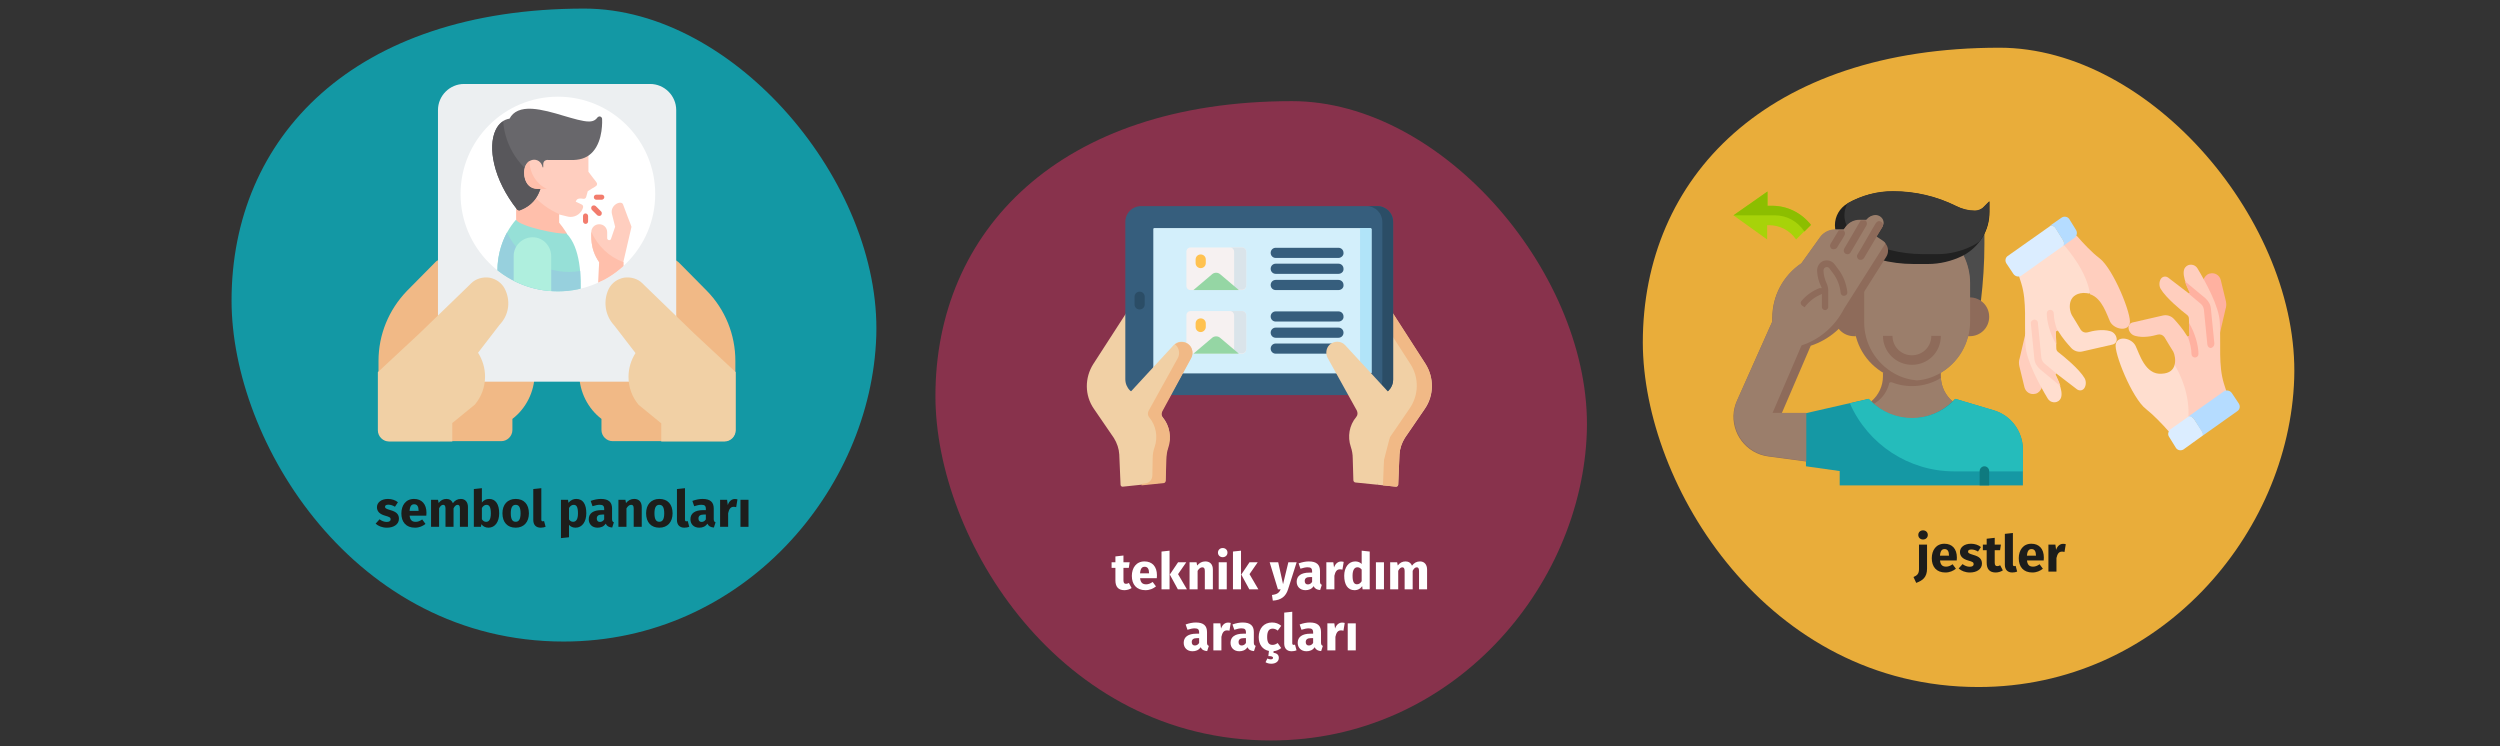
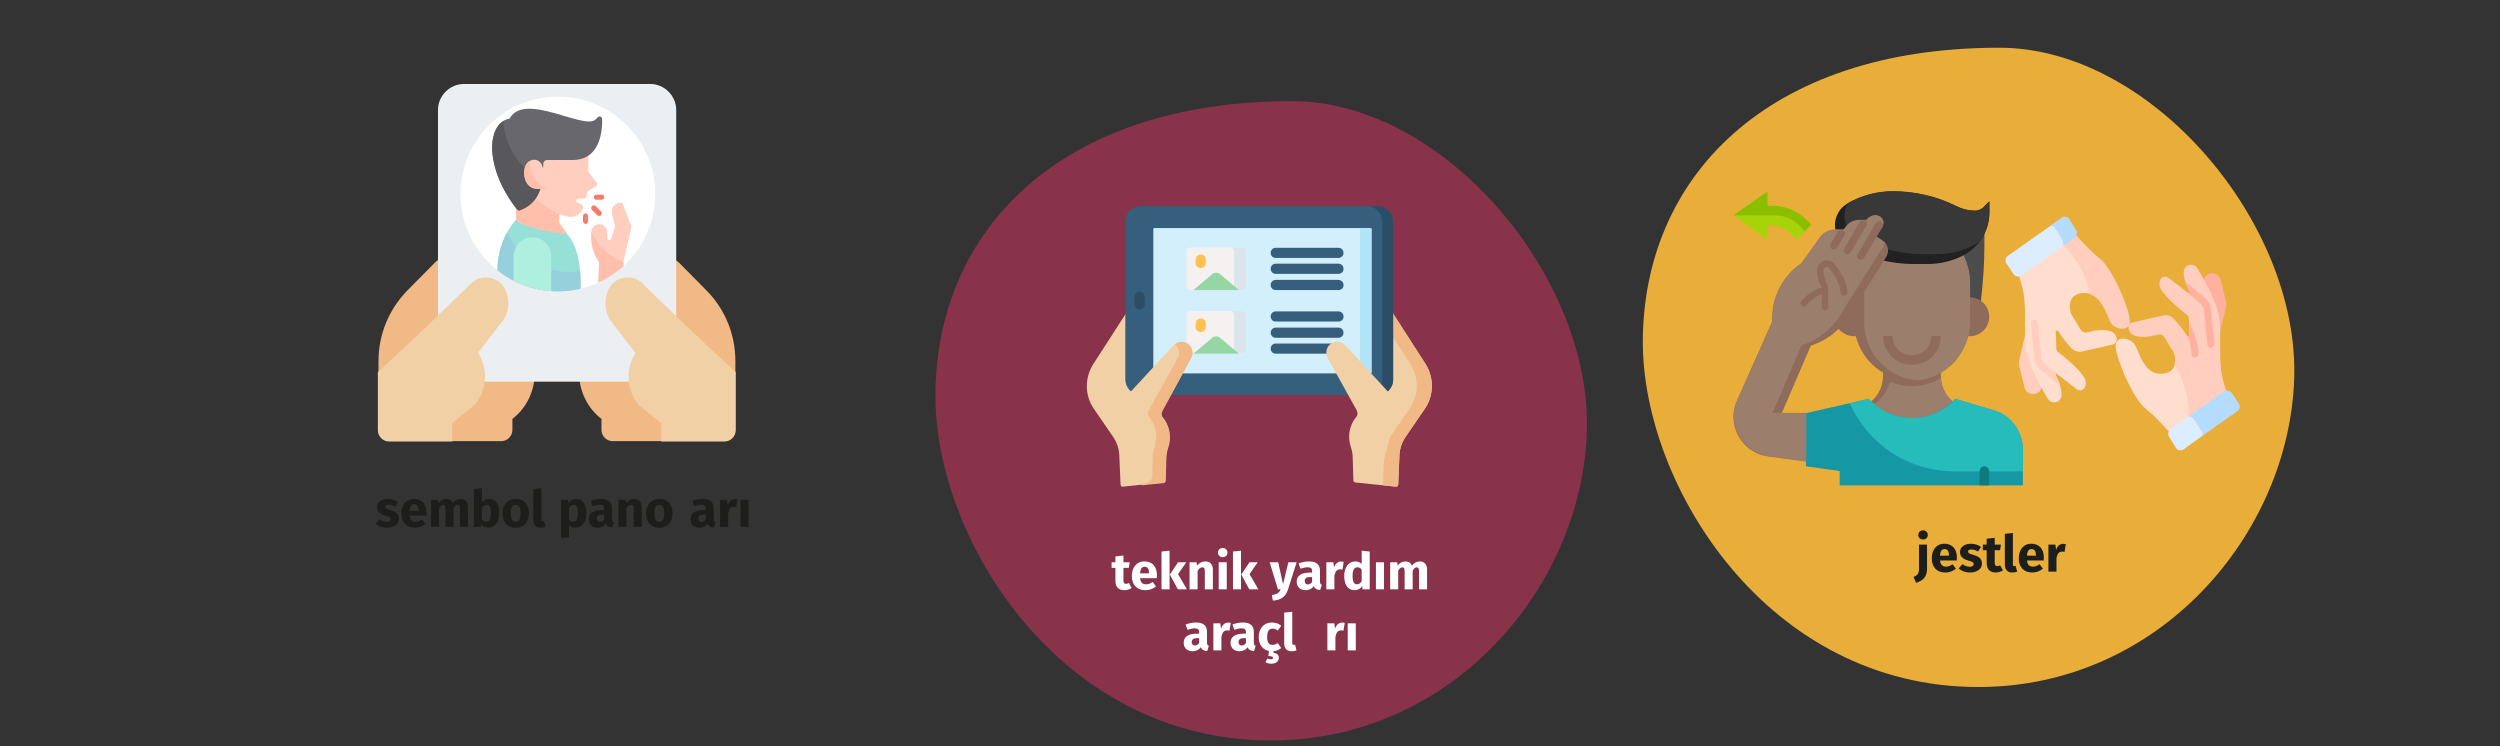
<svg xmlns="http://www.w3.org/2000/svg" id="Ebene_1" version="1.1" viewBox="0 0 786 234.6">
  <rect x="0" y="0" width="786" height="234.6" fill="#333333" stroke="none" />
  <defs>
    <style>
      .st0 {
        fill: #dbedff;
      }

      .st1 {
        fill: #8cbe00;
      }

      .st2 {
        fill: #f1b986;
      }

      .st3 {
        fill: #365e7d;
      }

      .st4 {
        fill: #0f7a7f;
      }

      .st5 {
        fill: #ffbfab;
      }

      .st6 {
        fill: #1398a4;
      }

      .st7 {
        fill: #a7d309;
      }

      .st8 {
        fill: #f27c6d;
      }

      .st9 {
        stroke: #9b7e6b;
        stroke-miterlimit: 10;
      }

      .st9, .st10 {
        fill: #8e6b5a;
      }

      .st11 {
        fill: #fff;
      }

      .st12 {
        fill: #58575b;
      }

      .st13 {
        fill: #383838;
      }

      .st14 {
        fill: #d3effb;
      }

      .st15 {
        fill: #2b4d66;
      }

      .st16 {
        fill: none;
      }

      .st17 {
        fill: #4c4c4c;
      }

      .st18 {
        fill: #ffb1a0;
      }

      .st19 {
        fill: #88324c;
      }

      .st20 {
        fill: #e9ad3a;
      }

      .st21 {
        clip-path: url(#clippath-1);
      }

      .st22 {
        fill: #1598a4;
      }

      .st23 {
        fill: #f6f1f1;
      }

      .st24 {
        fill: #ffcebe;
      }

      .st25 {
        fill: #b1e4f9;
      }

      .st26 {
        fill: #ffdecf;
      }

      .st27 {
        fill: #212121;
      }

      .st28 {
        fill: #afefde;
      }

      .st29 {
        fill: #68676b;
      }

      .st30 {
        fill: #9b7e6b;
      }

      .st31 {
        fill: #1d1d1b;
      }

      .st32 {
        fill: #dae4ea;
      }

      .st33 {
        fill: #eceff1;
      }

      .st34 {
        fill: #95d6a4;
      }

      .st35 {
        fill: #97d0dd;
      }

      .st36 {
        fill: #96e0d7;
      }

      .st37 {
        fill: #b5dcff;
      }

      .st38 {
        clip-path: url(#clippath);
      }

      .st39 {
        fill: #25bcbb;
      }

      .st40 {
        fill: #f1d0a5;
      }

      .st41 {
        fill: #ffcebf;
      }

      .st42 {
        fill: #ffc250;
      }
    </style>
    <clipPath id="clippath">
      <circle class="st16" cx="175.4" cy="61" r="30.6" />
    </clipPath>
    <clipPath id="clippath-1">
      <circle class="st16" cx="175.4" cy="61" r="30.6" />
    </clipPath>
  </defs>
  <g id="Ebene_11">
    <g id="Capa_1">
      <rect class="st16" y="0" width="786" height="235.5" />
    </g>
    <rect class="st16" y="0" width="786" height="233.5" />
    <path id="Oval-Copy-4" class="st19" d="M399.6,232.8c57,0,97.7-48.2,99.3-97s-44.9-104-92.7-104c-73.2,0-112.1,40.9-112.1,92.7,0,45.1,39.1,108.3,105.5,108.3Z" />
-     <path id="Oval-Copy-4-2" class="st6" d="M177.2,201.7c56.4,0,96.7-47.7,98.3-96S231,2.7,183.7,2.7c-72.5,0-110.9,40.5-110.9,91.8,0,44.6,38.7,107.2,104.4,107.2Z" />
    <path id="Oval-Copy-4-3" class="st20" d="M622,216c57,0,97.7-48.2,99.3-97s-44.9-104-92.7-104c-73.2,0-112.1,40.9-112.1,92.7.1,45.1,39.2,108.3,105.5,108.3Z" />
  </g>
  <g id="_x3C_Ebene_x3E_">
    <g>
      <path class="st10" d="M613.9,126.2c-2.3-1.9-3.7-4.8-3.7-7.9v-1.2h-18.2v1.2c0,3-1.3,5.9-3.7,7.9l6.7,6.7h12.1l6.8-6.7h0Z" />
      <path class="st30" d="M613.9,126.2c-2.2-1.8-3.5-4.5-3.7-7.4-.2.1-.4.2-.6.4-4.5,2.5-10,2.9-14.8,1-.4-.1-.8,0-.9.4v.2c-.8,2.8-2.6,5.1-5.2,6.4l-1.5.8,4.3,6.1,4,.7s3-1,4.8-1.8h6.9l6.7-6.8Z" />
      <path class="st17" d="M623.9,73.1v3.6c0,6-.4,12-1.1,17.9h-43.4c-.7-5.9-1.1-11.9-1.1-17.9v-1.4l45.6-2.2Z" />
      <path class="st10" d="M582.9,93.5c-3.4,0-6.1,2.7-6.1,6.1s2.7,6.1,6.1,6.1h.6" />
      <path class="st10" d="M619.3,93.5c3.4,0,6.1,2.7,6.1,6.1s-2.7,6.1-6.1,6.1h-.6" />
      <path class="st10" d="M617.2,80.2l.1.2c1.3,2.7,2,5.6,2,8.6v12.1c0,6.8-3.7,13.1-9.7,16.4-2.6,1.5-5.5,2.2-8.5,2.2s-5.9-.8-8.5-2.2c-6-3.3-9.7-9.6-9.7-16.4v-12.1c0-3,.7-5.9,2-8.6l.3-.7" />
      <path class="st30" d="M595.7,117.5c2.2,1.2,4.6,1.9,7,2.1,2.5-.2,4.8-.9,7-2.1,6-3.3,9.7-9.6,9.7-16.4v-12.1c0-3-.7-5.9-2-8.6l-.1-.2-28.9-.4-.3.6c-1.3,2.7-2,5.6-2,8.6v12.1c-.1,6.8,3.6,13.1,9.6,16.4h0Z" />
      <path class="st10" d="M601.1,114.7c-5,0-9.1-4.1-9.1-9.1h3c0,3.4,2.7,6.1,6.1,6.1s6.1-2.7,6.1-6.1h3c0,5.1-4,9.1-9.1,9.1Z" />
      <path class="st22" d="M636,152.7v-11.4c0-3.4-1.4-6.7-3.8-9.1-1.5-1.5-3.4-2.6-5.4-3.2l-12.1-3.6-.7.7c-3.4,3.4-8.1,5.4-12.9,5.4-4.9,0-9.5-1.9-12.9-5.4l-.7-.7-19.7,4.5v16.7l10.6,1.5v4.5h57.6v.1h0Z" />
      <path class="st39" d="M626.9,129l-12.1-3.6-.7.7c-7.1,7.1-18.7,7.1-25.9,0h0l-.7-.7-5.9,1.4c5.7,13,18.6,21.4,32.8,21.4h21.6v-6.8c0-5.8-3.7-10.8-9.1-12.4h0Z" />
      <path class="st4" d="M623.9,146.6h0c.8,0,1.5.7,1.5,1.5v4.5h-3v-4.5c0-.8.7-1.5,1.5-1.5Z" />
      <path class="st7" d="M557.2,64.7h-1.5v-4.5l-10.7,7.5,10.6,7.6v-4.5h.6c3.4,0,6.6,1.7,8.5,4.5l4.5-4.5c-2.8-3.9-7.3-6.1-12-6.1h0Z" />
      <path class="st1" d="M557.2,64.7h-1.5v-4.5l-10.7,7.5h13c3.8,0,7.2,1.9,9.3,5.1l2.1-2.1c-3-3.8-7.5-6-12.2-6h0Z" />
      <path class="st27" d="M580.8,64c-2.4,1.4-3.9,4-3.9,6.8s1.5,5.4,4,6.8c6.3,3.5,13.4,5.4,20.7,5.4h4.6c3.7,0,7.4-.9,10.7-2.5,2.6-1.3,4.9-3.4,6.4-5.9,1.5-2.4,2.2-5.2,2.2-8v-3.3l-2,2c-.7.7-1.6,1-2.5,1-2,0-4-.5-5.8-1.4-6.2-3.1-13-4.7-19.9-4.7-5.1-.1-10.1,1.3-14.5,3.8h0Z" />
      <path class="st13" d="M620.9,66.2c-2,0-4-.5-5.8-1.4-6.2-3.1-13-4.7-19.9-4.7-5,0-9.9,1.3-14.3,3.8-2.1,3.7-.8,8.5,3,10.6h0c6.3,3.5,13.4,5.4,20.7,5.4h4.6c3.7,0,7.4-.9,10.7-2.5.8-.4,1.7-.9,2.4-1.5.3-.4.7-.9.9-1.3,1.5-2.4,2.2-5.2,2.2-8v-3.3l-2,2c-.6.5-1.6.9-2.5.9h0Z" />
      <path class="st10" d="M593.6,78.8c0,.7-.2,1.4-.6,2l-10,15.8-.3.5c-2.7,5.5-7.6,9.7-13.4,11.6l-9.1,21.2h7.6v15.2l-11.9-1.6c-6.9-.9-11.7-7.3-10.8-14.1.2-1.2.5-2.3,1-3.4l11.1-24.9v-1.2c0-6.8,3.4-13.2,9.1-17l5.8-8.1c1.1-1.6,2.9-2.5,4.8-2.5h2.7l.3-.4c1-1.6,2.7-2.6,4.6-2.6h2.2c.7-1,1.8-1.5,3-1.5,1.3,0,2.3,1.1,2.4,2.4,0,.4-.1.9-.4,1.3l-1.9,3,2.1,1.4c1.1.5,1.7,1.7,1.7,2.9h0Z" />
      <path class="st30" d="M592.8,76.5c-.2-.3-.5-.6-.8-.8l-2.1-1.4,1.9-3c.2-.4.4-.8.4-1.3,0-1.3-1.1-2.3-2.4-2.4-1.2,0-2.3.6-3,1.5h-2.2c-1.9,0-3.6,1-4.6,2.6l-.3.4h-2.7c-1.9,0-3.7.9-4.8,2.5l-5.8,8.1c-5.7,3.8-9.1,10.2-9.1,17v1.2l-11.1,24.9c-2.8,6.3.1,13.8,6.4,16.6,1.1.5,2.2.8,3.4,1l11.9,1.6v-15.2h-10.6l9.1-21.2c5.8-1.9,10.6-6.1,13.4-11.6l13-20.5h0Z" />
      <g>
        <path class="st10" d="M581.8,79.4c1-1.8,4-6.7,5-8.5.3-.5.2-1.2-.3-1.6h-1.5l-5.2,8.9c-.3.6-.1,1.3.5,1.6h0c.6.3,1.2.1,1.5-.4Z" />
        <path class="st10" d="M584.3,81.5h0c.6.4,1.3.2,1.7-.3l5.8-9.8c.3-.4.3-1.4-.4-1.7-.7-.4-1.2-.1-1.6.4-1.1,1.7-4.7,8.2-5.8,9.9-.3.4-.2,1.1.3,1.5Z" />
        <path class="st10" d="M577.6,77.8c1-1.8,1.4-2.1,2.3-3.8.3-.5.2-1.2-.3-1.6h-1.5l-2.6,4.3c-.3.6-.1,1.3.5,1.6h0c.6.2,1.3,0,1.6-.5Z" />
        <path class="st9" d="M581.3,91.8c-.3-2.7-1.3-5.3-2.9-7.4l-1.2-1.6c-.9-1.2-2.4-1.7-3.9-1.3-1.6.5-2.6,2.1-2.5,3.8.1,1.7.5,3.3,1.2,4.8h-.1c-2.3.9-4.3,2.3-5.9,4.2-.6.7-.4,1.7.3,2.2l1.2.8h0c1.2-1.8,2.9-3.2,4.8-4.1v3.3c0,.8.7,1.5,1.5,1.5h0c.8,0,1.5-.7,1.5-1.5v-5.2c0-.8-.2-1.6-.5-2.3-.6-1.3-1-2.7-1-4.1,0-.1.1-.2.2-.3.2-.2.5-.2.7,0l1.2,1.6c1.3,1.7,2.1,3.8,2.3,5.9.1.8.7,1.4,1.5,1.4,1,0,1.7-.8,1.6-1.7h0Z" />
      </g>
    </g>
    <g>
      <path class="st24" d="M634.9,115.2l1.6,6.6c.4,1.5,1.9,2.4,3.4,2h.1c1-.3,1.5-1,1.9-1.8l-.2-1.7-3.7-9.3-.6-5.8-.6-.3-1.8,7.7c-.3.8-.3,1.7-.1,2.6h0Z" />
      <path class="st26" d="M634.8,86.2v.7c.2.6.4,1.3.7,2.2,1.8,5.8.9,12.4,1.3,19.3.2,5,4.6,12.9,7,16.9.8,1.4,2.8,1.6,3.8.4h0c1.5-1.7-.4-5.9-1.4-7.9-.1-.2.2-.5.4-.3l6.4,4.9c.8.6,1.9.4,2.4-.5s.5-2.1,0-3c-1.7-2.9-6.6-6.9-8.3-8.2-.4-.3-.6-.7-.6-1.2,0-1.4-.1-3.7-.2-5.2,0-.4.5-.6.8-.2,1.4,2.3,3,4.1,4.1,5.3.9,1,2.3,1.4,3.5,1.1l9.6-2.2c.7-.2,1.2-.8,1.2-1.5,0-1.3-.9-2.4-2.1-2.7-2.5-.7-5.4-.1-7.1.4-.8.2-1.6-.1-2.1-.8-.8-1.4-2.2-3.6-2.8-4.6-.9-1.5-1.7-6.7,3.6-7,.7,0,1.4.1,1.9.2l.8-1.2-4.4-10.1-4.3-4.8-14.2,10h0Z" />
      <g>
        <path class="st24" d="M652.9,74.1h-.6l-3.7,2.6c2,2.2,7.6,9,8.5,15.8,3.8,1.2,5.3,6.5,6.3,8.6,1.2,2.4,5.5,3.3,6.2.6.7-2.6-5.1-17.1-9.5-20.5-2.4-1.8-5.1-4.7-7.2-7.1h0Z" />
-         <path class="st24" d="M644.6,97.4c-.6,0-1.1.5-1.1,1.1,0,2.5,1,6.5,3,9.8,0-1.3-.1-2.7-.2-3.8,0-.4.4-.5.6-.4-.8-2.1-1.2-4.1-1.2-5.6,0-.6-.5-1.1-1.1-1.1h0Z" />
        <path class="st24" d="M639.5,100.5c-.6.1-1.1.6-1,1.2l1.1,11.1c.1,1.3.8,2.4,1.8,3.3l6.4,5.3c-.4-1.4-1.1-2.7-1.5-3.6-.1-.2.1-.4.2-.4l-3.7-3.1c-.5-.4-.9-1.1-1-1.8l-1.1-11.1c0-.5-.6-1-1.2-.9h0Z" />
      </g>
      <path class="st0" d="M631.2,80.5c-.7.5-.9,1.5-.4,2.3l2.2,3.3c.6.9,1.8,1.1,2.6.5l13.2-9.4c.2-.6.2-1.2-.2-1.8l-2.3-3.7c-.3-.5-.9-.8-1.5-.8l-13.6,9.6h0Z" />
-       <path class="st37" d="M648.7,77.3l3.5-2.5c.8-.6,1-1.7.5-2.5l-2.1-3.4c-.5-.8-1.6-1-2.4-.5l-3.6,2.5c.6,0,1.3.3,1.6.8l2.3,3.7c.5.6.5,1.3.2,1.9Z" />
+       <path class="st37" d="M648.7,77.3l3.5-2.5c.8-.6,1-1.7.5-2.5l-2.1-3.4c-.5-.8-1.6-1-2.4-.5l-3.6,2.5c.6,0,1.3.3,1.6.8l2.3,3.7Z" />
      <path class="st18" d="M699.8,94.6l-1.6-6.6c-.4-1.5-1.9-2.4-3.4-2h-.1c-1,.3-1.5,1-1.9,1.8l.2,1.7,3.7,9.3.6,5.8.6.3,1.8-7.7c.3-.9.3-1.7.1-2.6h0Z" />
      <path class="st26" d="M671.4,108.7c-1.2-2.4-5.5-3.3-6.2-.6-.7,2.6,5.1,17.1,9.5,20.5,2.3,1.8,5.1,4.7,7.2,7.1h.6l6.4-4.5.6-3.9-4.3-12.6h-1.5c-.4,1.5-1.5,2.7-4.1,2.8-5.2.4-7-6.4-8.2-8.8h0Z" />
      <path class="st24" d="M683.7,114.7c1.8,3,4.9,9.4,4.3,17.1l11.9-8.3v-.7c-.2-.6-.4-1.3-.7-2.2-1.8-5.8-.9-12.4-1.3-19.3-.2-5-4.6-12.9-7-16.9-.8-1.4-2.8-1.6-3.8-.4h0c-1.5,1.7.4,5.9,1.4,7.9.1.2-.2.5-.4.3l-6.4-4.9c-.8-.6-1.9-.4-2.4.5s-.5,2.1,0,3c1.7,2.9,6.6,6.9,8.3,8.2.4.3.6.7.6,1.2,0,1.4.1,3.7.2,5.2,0,.4-.5.6-.8.2-1.4-2.3-3-4.1-4.1-5.3-.9-1-2.3-1.4-3.5-1.1l-9.6,2.2c-.7.2-1.2.8-1.2,1.5h0c0,1.3.9,2.4,2.1,2.7,2.5.7,5.4.1,7.1-.4.8-.2,1.6.1,2.1.8.8,1.4,2.2,3.6,2.8,4.6.4.8.8,2.6.4,4.1h0Z" />
      <path class="st18" d="M691.2,111.3c0-2.5-1-6.5-3-9.8,0,1.3.1,2.7.2,3.8,0,.4-.4.5-.6.4.8,2.1,1.2,4.1,1.2,5.6,0,.6.5,1.1,1.1,1.1s1.1-.5,1.1-1.1Z" />
      <path class="st18" d="M696.2,108l-1.1-11c-.1-1.3-.8-2.4-1.8-3.3l-6.4-5.3c.4,1.4,1.1,2.7,1.5,3.6.1.2-.1.4-.2.4l3.7,3.1c.5.4.9,1.1,1,1.8l1.1,11.1c.1.6.6,1.1,1.2,1,.6-.2,1-.7,1-1.4Z" />
      <path class="st0" d="M682,137.4l2.1,3.4c.5.8,1.6,1,2.4.5l6.1-4.4c.1-.5,0-1-.3-1.4l-2.5-3.8c-.4-.5-.9-.9-1.5-.9l-5.8,4.1c-.8.6-1.1,1.7-.5,2.5h0Z" />
      <path class="st37" d="M692.2,135.6c.3.4.4.9.3,1.4l11-7.8c.7-.5.9-1.5.4-2.3l-2.2-3.3c-.6-.9-1.8-1.1-2.6-.5l-11,7.8c.7,0,1.3.3,1.7.9l2.4,3.8h0Z" />
    </g>
    <g>
      <path class="st40" d="M352.3,152.4l-.4-9.5c-.1-1.8-.7-3.6-1.7-5.2l-6.3-9.2c-2.9-4.2-2.9-9.7-.2-14l10.4-16.1,7.6,23.6-2.9,30.4-5.7.6c-.4.1-.8-.2-.8-.6Z" />
      <path class="st40" d="M439.6,152.4l.4-9.5c.1-1.8.7-3.6,1.7-5.2l6.3-9.2c2.9-4.2,2.9-9.7.2-14l-10.3-16-7.7,23.5,2.9,30.4,5.7.6c.4.1.8-.2.8-.6h0Z" />
      <path class="st2" d="M448.2,114.4l-10.3-16-1.4,5.3,6.9,10.7c2.8,4.3,2.7,9.8-.2,14l-6.3,9.2c-1,1.5-1.6,3.3-1.7,5.2l-.4,9.8,4,.4c.4,0,.8-.3.8-.7l.4-9.5c.1-1.8.7-3.6,1.7-5.2l6.3-9.2c2.8-4.2,2.9-9.7.2-14h0Z" />
      <path class="st3" d="M433,124.2h-74.2c-2.8,0-5-2.2-5-5v-49.4c0-2.8,2.2-5,5-5h74.2c2.8,0,5,2.2,5,5v49.5c0,2.7-2.2,4.9-5,4.9Z" />
      <path class="st15" d="M433,64.8h-3.4c2.8,0,5,2.2,5,5v49.5c0,2.8-2.2,5-5,5h3.4c2.8,0,5-2.2,5-5v-49.5c0-2.8-2.2-5-5-5Z" />
      <path class="st14" d="M430.9,71.7h-68c-.1,0-.3.1-.3.3v45.1c0,.2.1.3.3.3h68c.1,0,.3-.1.3-.3v-45.1c-.1-.2-.2-.3-.3-.3Z" />
      <path class="st25" d="M430.9,71.7h-3.6c.1,0,.3.1.3.3v45.1c0,.2-.1.3-.3.3h3.6c.1,0,.3-.1.3-.3v-45.1c-.1-.2-.2-.3-.3-.3Z" />
      <path class="st23" d="M390.5,111.2h-16.2c-.7,0-1.3-.6-1.3-1.3v-10.8c0-.7.6-1.3,1.3-1.3h16.2c.7,0,1.3.6,1.3,1.3v10.7c0,.8-.6,1.4-1.3,1.4Z" />
      <path class="st32" d="M390.5,97.8h-3.8c.7,0,1.3.6,1.3,1.3v10.7c0,.7-.6,1.3-1.3,1.3h3.8c.7,0,1.3-.6,1.3-1.3v-10.7c0-.7-.6-1.3-1.3-1.3Z" />
      <path class="st34" d="M381.1,106.2l-5.9,5h14.3l-5.9-5c-.7-.6-1.8-.6-2.5,0h0Z" />
      <path class="st42" d="M377.5,104.4c-.9,0-1.6-.7-1.6-1.6v-1.1c0-.9.7-1.6,1.6-1.6s1.6.7,1.6,1.6v1.1c0,.8-.7,1.6-1.6,1.6Z" />
      <path class="st3" d="M420.8,101.1h-19.7c-.9,0-1.6-.7-1.6-1.6s.7-1.6,1.6-1.6h19.7c.9,0,1.6.7,1.6,1.6.1.9-.7,1.6-1.6,1.6Z" />
      <path class="st3" d="M420.8,106.2h-19.7c-.9,0-1.6-.7-1.6-1.6s.7-1.6,1.6-1.6h19.7c.9,0,1.6.7,1.6,1.6s-.7,1.6-1.6,1.6Z" />
      <path class="st3" d="M420.8,111.2h-19.7c-.9,0-1.6-.7-1.6-1.6s.7-1.6,1.6-1.6h19.7c.9,0,1.6.7,1.6,1.6.1.9-.7,1.6-1.6,1.6Z" />
      <path class="st23" d="M390.5,91.2h-16.2c-.7,0-1.3-.6-1.3-1.3v-10.8c0-.7.6-1.3,1.3-1.3h16.2c.7,0,1.3.6,1.3,1.3v10.7c0,.8-.6,1.4-1.3,1.4Z" />
      <path class="st32" d="M390.5,77.8h-3.8c.7,0,1.3.6,1.3,1.3v10.7c0,.7-.6,1.3-1.3,1.3h3.8c.7,0,1.3-.6,1.3-1.3v-10.7c0-.7-.6-1.3-1.3-1.3Z" />
      <path class="st34" d="M381.1,86.2l-5.9,5h14.3l-5.9-5c-.7-.6-1.8-.6-2.5,0h0Z" />
      <path class="st42" d="M377.5,84.3c-.9,0-1.6-.7-1.6-1.6v-1.1c0-.9.7-1.6,1.6-1.6s1.6.7,1.6,1.6v1.1c0,.9-.7,1.6-1.6,1.6Z" />
      <path class="st3" d="M420.8,81.1h-19.7c-.9,0-1.6-.7-1.6-1.6s.7-1.6,1.6-1.6h19.7c.9,0,1.6.7,1.6,1.6.1.8-.7,1.6-1.6,1.6Z" />
      <path class="st3" d="M420.8,86.1h-19.7c-.9,0-1.6-.7-1.6-1.6s.7-1.6,1.6-1.6h19.7c.9,0,1.6.7,1.6,1.6.1.9-.7,1.6-1.6,1.6Z" />
      <path class="st3" d="M420.8,91.2h-19.7c-.9,0-1.6-.7-1.6-1.6s.7-1.6,1.6-1.6h19.7c.9,0,1.6.7,1.6,1.6.1.9-.7,1.6-1.6,1.6Z" />
      <path class="st15" d="M358.3,97.3c-.9,0-1.6-.7-1.6-1.6v-2.4c0-.9.7-1.6,1.6-1.6s1.6.7,1.6,1.6v2.4c0,.9-.7,1.6-1.6,1.6Z" />
      <path class="st40" d="M366.4,151l.2-6.9c0-1.2.2-2.4.6-3.6,1.1-3.2.5-6.8-1.7-9.4-.5-.6-.5-1.3-.2-2l9.2-16.6c.7-1.3.5-3-.6-4.1-1.4-1.3-3.6-1.3-4.9.1l-15.3,16.6,1,11.5,4.1,15.8,6.9-.7c.4,0,.7-.4.7-.7h0Z" />
      <path class="st2" d="M374.5,112.6c.7-1.3.5-3-.6-4.1-1.2-1.2-3.2-1.3-4.5-.2.1.1.2.2.3.2,1.1,1.1,1.3,2.8.6,4.1l-9.2,16.6c-.3.6-.3,1.4.2,2,2.2,2.6,2.8,6.2,1.7,9.4-.4,1.1-.6,2.3-.6,3.6l-.1,5.3c0,1.3-1,2.4-2.3,2.5l-.8.1c-.2,0-.4.3-.3.5l6.9-.7c.4,0,.7-.4.7-.7l.2-6.7c0-1.3.2-2.5.6-3.7,1.1-3.2.5-6.8-1.7-9.4-.5-.6-.5-1.3-.2-2l9.1-16.8h0Z" />
      <path class="st40" d="M425.5,151l-.2-6.9c0-1.2-.2-2.4-.6-3.6-1.1-3.2-.5-6.8,1.7-9.4.5-.6.5-1.3.2-2l-9.2-16.6c-.7-1.3-.5-3,.6-4.1,1.4-1.3,3.6-1.3,4.9.1l15.3,16.6-1,11.5-4.1,15.8-6.9-.7c-.4,0-.7-.4-.7-.7h0Z" />
    </g>
  </g>
  <g id="Ebene_3">
    <g>
      <g>
        <path class="st2" d="M182.1,117.7c.1,5.6,2.8,10.8,7,14v3.5c0,1.9,1.6,3.5,3.5,3.5h35.1c1.9,0,3.5-1.6,3.5-3.5v-21.7c0-8.3-3.2-16.2-9-22.1l-8.8-8.9c-.7-.7-1.7-1.1-2.7-1.1s-2,.6-2.6,1.4l-5.4,7-9.6,12.5-10.2,13.2c-.5.7-.8,1.4-.8,2.2h0Z" />
        <path class="st2" d="M167.3,115.5l-10.2-13.2-9.6-12.5-5.4-7c-.6-.8-1.5-1.3-2.6-1.4-1,0-2,.3-2.7,1.1l-8.8,8.9c-5.8,6-9,13.8-9,22.1v21.7c0,1.9,1.6,3.5,3.5,3.5h35.1c1.9,0,3.5-1.6,3.5-3.5v-3.5c4.3-3.3,6.9-8.5,7-14,0-.8-.2-1.5-.8-2.2Z" />
        <path class="st33" d="M209.1,120h-67.9c-1.9,0-3.5-1.6-3.5-3.5V34.6c0-4.5,3.7-8.2,8.2-8.2h58.5c4.5,0,8.2,3.7,8.2,8.2v81.9c0,1.9-1.6,3.5-3.5,3.5Z" />
        <g>
          <path class="st40" d="M158.7,90.8c-.9-1.8-2.7-3.1-4.8-3.5-2.1-.3-4.3.3-5.8,1.8l-.7.7-15.5,15-13.1,12.2v18.3c0,1.9,1.6,3.5,3.5,3.5h19.9v-5.8l7.1-5.8c2.1-2.5,3.2-5.6,3.2-8.8,0-2.7-.8-5.3-2.2-7.5l6.7-8.7.6-.7c2.5-3,2.9-7.2,1.1-10.7h0Z" />
          <path class="st40" d="M192.5,101.6l.6.7,6.7,8.7c-1.4,2.2-2.2,4.8-2.2,7.5,0,3.2,1.1,6.3,3.2,8.8l7.1,5.8v5.7h19.9c1.9,0,3.5-1.6,3.5-3.5v-18.3l-13.1-12.2-15.5-15-.7-.7c-1.5-1.5-3.7-2.1-5.8-1.8-2.1.4-3.8,1.6-4.8,3.5-1.7,3.5-1.3,7.7,1.1,10.8h0Z" />
        </g>
      </g>
      <g>
        <circle id="SVGID" class="st11" cx="175.4" cy="61" r="30.6" />
        <g class="st38">
          <g id="Corona_Virus_Symptoms_Cough">
            <g id="Flat">
              <path class="st41" d="M178.2,73.8c0,.5-.4.8-.8.8-6.9,0-14.3-4.1-14.6-4.3-.8-.5-.3-.2-.4-22.6h22.6v6.3c2.4,3.3,2.8,3.3,2.7,4-.1.6-.6.6-2.9,2.1l-.5,1.8c-.1.4-.5.7-.9.6-1.8-.3-2.1.2-2.4.9l1.9.9c.4.2.5.6.4,1-.5,1.7-2.1,2.9-3.9,2.9-.8,0-1.1-.2-3.7-.8v2.8c.8,1,1.6,2.1,2.3,3.2.2.1.2.2.2.4h0Z" />
              <path class="st5" d="M162.3,51.5v18c0,.3.2.6.4.7.3.2,7.8,4.3,14.6,4.3.2,0,.3,0,.5-.1.4-.2.5-.8.3-1.2-.7-1.1-1.5-2.2-2.3-3.2v-2.7c-6.7-2.9-11.6-8.7-13.5-15.8h0Z" />
              <path class="st36" d="M156.4,85.1c-.1-5.1,1.7-11.3,5.8-16,1.5,2.2,13.6,4.7,15.9,4.3,4.4,4.4,4.7,13.6,4.4,19.7h-26.1v-8h0Z" />
              <path class="st35" d="M159.4,73.1c-2.1,3.9-3,8.2-3,11.9v7.9h26.1c0-.9,0-6.7-.1-7.7-9.5,1.6-18.9-3.4-23-12.1h0Z" />
              <path class="st29" d="M162.5,65.7c-3.6-4.5-6-9.4-7.1-14.1-1-4.2-.8-8,.4-10.7,1-2.1,2.5-3.3,4.4-3.6,1.2-2.3,3.6-3.3,7.1-3.1,3.1.2,6.6,1.2,9.9,2.2,3.1.9,6,1.8,8,1.8,1.8,0,2.4-1,2.5-1.1.2-.3.5-.5.9-.5.4.1.7.4.7.8,0,.3.4,6.6-2.9,10.3-1.5,1.7-3.5,2.5-6,2.6h-8c-.5-.1-.9.1-1.2.3-.3.3-.4.7-.4,1,0,4.4,0,11.7-7.3,14.5-.1,0-.2.1-.3.1-.3-.1-.6-.3-.7-.5h0Z" />
              <path class="st12" d="M155.8,41c-1.3,2.7-1.4,6.5-.4,10.7,1.1,4.7,3.6,9.6,7.1,14.1.2.3.6.4,1,.3,4.8-1.8,6.4-5.6,7-9.2-7-3.7-11.7-10.8-12.3-18.7-1,.5-1.8,1.5-2.4,2.8h0Z" />
              <path class="st41" d="M164.8,54.3c0-4.9,5.1-5.3,5.8-1.7h1.8v6.7h-3.4c-2.7,0-4.2-2.2-4.2-5h0Z" />
              <path class="st28" d="M161.5,80.5h0c0-3.3,2.7-5.9,6-5.9,3.2,0,5.8,2.7,5.8,6v12.4h-11.8v-12.5Z" />
              <path class="st5" d="M164.8,54.3c0,2.8,1.4,5.1,4.2,5.1h2.9c-3.3-1.6-5.4-5-5.4-8.7v-.1c-.9.6-1.7,1.8-1.7,3.7Z" />
              <g>
                <path class="st8" d="M186.7,62c0-.5.4-.8.8-.8h1.7c.5,0,.8.4.8.8s-.4.8-.8.8h-1.7c-.4,0-.8-.3-.8-.8Z" />
                <path class="st8" d="M183.3,69.6v-1.7c0-.5.4-.8.8-.8s.8.4.8.8v1.7c0,.5-.4.8-.8.8s-.8-.4-.8-.8Z" />
                <path class="st8" d="M188.4,67.9c-.2,0-.4-.1-.6-.2l-1.7-1.7h0c-.3-.3-.3-.9,0-1.2.3-.3.9-.3,1.2,0l1.7,1.7c.2.2.2.4.2.6,0,.4-.3.8-.8.8h0Z" />
              </g>
              <path class="st41" d="M198.5,71.5c.1-.4,0-.1-2.6-7.2-.5-1.5-4.2.1-3.5,3l1,4-1.3,3.8c-.1.3-.3.4-.6.4s-.6-.3-.6-.6v-1.9c0-1.4-1.1-2.5-2.5-2.5s-2.5,1.1-2.5,2.5c.1.8-.6,5.1,2.5,9.5-.2,2.4.7,4.2.6,5.6h7v-5.8l2.5-10.8h0Z" />
              <path class="st5" d="M185.9,72.9c.1.8-.6,5.1,2.5,9.5-.2,2.4-.3,6.2-.4,7.6l8-2v-5.6c-4.5-1.6-8.1-5.1-10.1-9.5h0Z" />
            </g>
          </g>
        </g>
        <g class="st21">
          <circle class="st16" cx="175.4" cy="61" r="30.6" />
        </g>
      </g>
    </g>
  </g>
  <g>
    <path class="st11" d="M355.775,184.882c-.641.448-1.537.673-2.305.673-1.873-.017-2.785-1.073-2.785-3.074v-3.938h-1.2v-1.761h1.2v-1.841l2.529-.288v2.129h1.953l-.272,1.761h-1.681v3.906c0,.816.272,1.104.8,1.104.288,0,.576-.08.912-.272l.849,1.601h0Z" />
    <path class="st11" d="M363.696,181.776h-5.25c.16,1.521.88,1.937,1.92,1.937.688,0,1.297-.239,2.033-.752l1.04,1.408c-.848.673-1.937,1.186-3.313,1.186-2.833,0-4.274-1.825-4.274-4.482,0-2.545,1.393-4.562,3.97-4.562,2.433,0,3.921,1.601,3.921,4.354,0,.272-.016.656-.048.912h0ZM361.263,180.144c-.016-1.152-.368-1.952-1.376-1.952-.849,0-1.329.528-1.457,2.064h2.833v-.112Z" />
    <path class="st11" d="M367.709,185.282h-2.529v-11.877l2.529-.272v12.149ZM370.382,180.512l2.785,4.771h-2.85l-2.529-4.643,2.593-3.857h2.577l-2.577,3.729h.001Z" />
    <path class="st11" d="M381.327,179.071v6.211h-2.529v-5.778c0-.896-.304-1.137-.8-1.137-.56,0-1.041.4-1.473,1.104v5.811h-2.529v-8.5h2.193l.192,1.024c.704-.848,1.521-1.296,2.593-1.296,1.472,0,2.353.944,2.353,2.561h0Z" />
    <path class="st11" d="M385.917,173.741c0,.816-.608,1.44-1.504,1.44-.865,0-1.489-.624-1.489-1.44s.624-1.44,1.489-1.44c.896,0,1.504.624,1.504,1.44ZM385.693,185.282h-2.529v-8.5h2.529v8.5Z" />
    <path class="st11" d="M390.173,185.282h-2.529v-11.877l2.529-.272v12.149ZM392.846,180.512l2.786,4.771h-2.85l-2.529-4.643,2.593-3.857h2.577l-2.577,3.729Z" />
    <path class="st11" d="M404.959,185.298c-.673,2.146-2.113,3.394-4.786,3.538l-.272-1.777c1.665-.208,2.273-.688,2.737-1.776h-.864l-2.594-8.5h2.689l1.521,6.883,1.665-6.883h2.609l-2.705,8.516h0Z" />
    <path class="st11" d="M415.583,183.857l-.528,1.648c-.992-.079-1.648-.384-2.049-1.216-.607.928-1.552,1.265-2.561,1.265-1.696,0-2.77-1.105-2.77-2.657,0-1.857,1.425-2.865,3.986-2.865h.864v-.368c0-1.009-.4-1.312-1.44-1.312-.545,0-1.377.16-2.226.448l-.576-1.665c1.072-.4,2.241-.624,3.201-.624,2.466,0,3.521,1.04,3.521,3.009v3.298c0,.656.177.896.576,1.04h.002ZM412.526,182.945v-1.521h-.624c-1.153,0-1.697.399-1.697,1.248,0,.672.353,1.072.977,1.072.576,0,1.04-.304,1.345-.8h-.001Z" />
    <path class="st11" d="M422.462,176.654l-.4,2.449c-.271-.064-.496-.112-.768-.112-1.041,0-1.473.753-1.761,2.017v4.274h-2.529v-8.5h2.192l.225,1.649c.384-1.185,1.216-1.89,2.192-1.89.32,0,.561.032.849.112h0Z" />
    <path class="st11" d="M430.639,173.405v11.877h-2.24l-.129-.992c-.496.704-1.264,1.265-2.417,1.265-2.16,0-3.233-1.793-3.233-4.547,0-2.625,1.377-4.497,3.474-4.497.833,0,1.521.304,2.017.8v-4.178l2.529.272h-.001ZM428.109,182.737v-3.666c-.384-.448-.768-.72-1.328-.72-.896,0-1.536.768-1.536,2.673,0,2.112.576,2.673,1.393,2.673.607,0,1.072-.32,1.472-.96h0Z" />
    <path class="st11" d="M435.117,185.282h-2.529v-8.5h2.529v8.5Z" />
    <path class="st11" d="M448.673,179.071v6.211h-2.529v-5.778c0-.896-.319-1.137-.704-1.137-.544,0-.929.4-1.297,1.104v5.811h-2.528v-5.778c0-.896-.336-1.137-.721-1.137-.528,0-.928.4-1.296,1.104v5.811h-2.529v-8.5h2.192l.192,1.009c.641-.849,1.425-1.28,2.465-1.28.944,0,1.665.479,2.001,1.345.672-.896,1.457-1.345,2.545-1.345,1.312,0,2.209.944,2.209,2.561h0Z" />
    <path class="st11" d="M380.063,203.058l-.528,1.648c-.993-.079-1.649-.384-2.049-1.216-.608.928-1.553,1.265-2.561,1.265-1.697,0-2.769-1.104-2.769-2.657,0-1.857,1.424-2.865,3.985-2.865h.864v-.368c0-1.009-.4-1.312-1.44-1.312-.544,0-1.376.16-2.225.448l-.577-1.665c1.073-.4,2.241-.624,3.202-.624,2.465,0,3.521,1.04,3.521,3.009v3.298c0,.656.176.896.576,1.04h.001ZM377.006,202.145v-1.521h-.624c-1.152,0-1.697.4-1.697,1.248,0,.673.352,1.073.977,1.073.576,0,1.041-.305,1.344-.801h0Z" />
    <path class="st11" d="M386.942,195.854l-.4,2.449c-.272-.063-.497-.112-.769-.112-1.041,0-1.473.753-1.761,2.018v4.273h-2.529v-8.499h2.193l.224,1.648c.384-1.185,1.216-1.889,2.193-1.889.32,0,.56.031.848.111h.001Z" />
    <path class="st11" d="M394.783,203.058l-.528,1.648c-.992-.079-1.649-.384-2.049-1.216-.608.928-1.553,1.265-2.561,1.265-1.697,0-2.769-1.104-2.769-2.657,0-1.857,1.424-2.865,3.985-2.865h.864v-.368c0-1.009-.4-1.312-1.44-1.312-.544,0-1.376.16-2.225.448l-.577-1.665c1.073-.4,2.241-.624,3.202-.624,2.465,0,3.521,1.04,3.521,3.009v3.298c0,.656.176.896.576,1.04h.001ZM391.726,202.145v-1.521h-.624c-1.152,0-1.697.4-1.697,1.248,0,.673.352,1.073.977,1.073.576,0,1.041-.305,1.344-.801h0Z" />
    <path class="st11" d="M400.398,204.738v.513c1.152.128,1.665.72,1.665,1.584,0,1.089-.929,1.841-2.385,1.841-.753,0-1.394-.208-1.793-.479l.576-1.169c.319.16.624.272,1.024.272.448,0,.752-.128.752-.48,0-.384-.448-.544-1.473-.544l.192-1.617c-2.017-.399-3.218-2.032-3.218-4.354,0-2.705,1.617-4.594,4.162-4.594,1.185,0,2.097.353,2.913,1.04l-1.088,1.505c-.545-.416-1.041-.608-1.617-.608-1.089,0-1.713.736-1.713,2.642,0,1.889.673,2.465,1.681,2.465.608,0,1.024-.192,1.633-.576l1.104,1.568c-.688.544-1.456.896-2.417.992h.002Z" />
    <path class="st11" d="M403.757,202.321v-9.716l2.529-.271v9.892c0,.353.144.528.448.528.16,0,.304-.032.416-.08l.48,1.793c-.368.16-.913.288-1.537.288-1.473,0-2.337-.881-2.337-2.434h.001Z" />
-     <path class="st11" d="M415.903,203.058l-.528,1.648c-.992-.079-1.648-.384-2.049-1.216-.607.928-1.552,1.265-2.561,1.265-1.696,0-2.77-1.104-2.77-2.657,0-1.857,1.425-2.865,3.986-2.865h.864v-.368c0-1.009-.4-1.312-1.44-1.312-.545,0-1.377.16-2.226.448l-.576-1.665c1.072-.4,2.241-.624,3.201-.624,2.466,0,3.521,1.04,3.521,3.009v3.298c0,.656.177.896.576,1.04h.002ZM412.847,202.145v-1.521h-.624c-1.153,0-1.697.4-1.697,1.248,0,.673.353,1.073.977,1.073.576,0,1.04-.305,1.345-.801h-.001Z" />
    <path class="st11" d="M422.782,195.854l-.4,2.449c-.271-.063-.496-.112-.768-.112-1.041,0-1.473.753-1.761,2.018v4.273h-2.529v-8.499h2.192l.225,1.648c.384-1.185,1.216-1.889,2.192-1.889.32,0,.561.031.849.111h0Z" />
    <path class="st11" d="M426.254,204.482h-2.529v-8.499h2.529v8.499Z" />
  </g>
  <g>
    <path class="st31" d="M605.862,178.76c0,2.77-1.424,3.778-3.409,4.498l-.849-1.841c1.089-.496,1.729-.944,1.729-2.497v-7.699h2.528v7.539h0ZM606.103,168.18c0,.816-.624,1.44-1.505,1.44s-1.488-.624-1.488-1.44.608-1.44,1.488-1.44,1.505.624,1.505,1.44Z" />
    <path class="st31" d="M615.192,176.215h-5.25c.16,1.521.881,1.937,1.921,1.937.688,0,1.297-.239,2.033-.752l1.04,1.408c-.849.673-1.937,1.186-3.313,1.186-2.833,0-4.273-1.825-4.273-4.482,0-2.545,1.393-4.562,3.97-4.562,2.433,0,3.921,1.601,3.921,4.354,0,.272-.016.656-.048.912h-.001ZM612.76,174.582c-.017-1.152-.368-1.952-1.377-1.952-.849,0-1.328.528-1.456,2.064h2.833v-.112Z" />
    <path class="st31" d="M622.808,171.989l-.928,1.425c-.656-.416-1.361-.656-2.098-.656-.688,0-1.024.256-1.024.64,0,.448.225.641,1.745,1.089,1.681.48,2.625,1.185,2.625,2.705,0,1.761-1.665,2.802-3.777,2.802-1.473,0-2.722-.513-3.554-1.265l1.232-1.377c.641.496,1.425.832,2.257.832.769,0,1.232-.288,1.232-.8,0-.576-.256-.753-1.792-1.185-1.681-.48-2.514-1.345-2.514-2.657,0-1.457,1.329-2.593,3.474-2.593,1.232,0,2.337.399,3.121,1.04h0Z" />
    <path class="st31" d="M629.703,179.32c-.64.448-1.536.673-2.305.673-1.872-.017-2.785-1.073-2.785-3.074v-3.938h-1.2v-1.761h1.2v-1.841l2.529-.288v2.129h1.952l-.271,1.761h-1.681v3.906c0,.816.271,1.104.8,1.104.288,0,.576-.08.913-.272l.848,1.601h0Z" />
    <path class="st31" d="M630.325,177.56v-9.716l2.529-.272v9.893c0,.352.144.528.448.528.16,0,.304-.032.416-.08l.48,1.792c-.368.161-.913.289-1.537.289-1.473,0-2.337-.881-2.337-2.434h0Z" />
    <path class="st31" d="M642.536,176.215h-5.25c.16,1.521.88,1.937,1.921,1.937.688,0,1.296-.239,2.032-.752l1.041,1.408c-.849.673-1.938,1.186-3.313,1.186-2.833,0-4.273-1.825-4.273-4.482,0-2.545,1.392-4.562,3.969-4.562,2.434,0,3.922,1.601,3.922,4.354,0,.272-.016.656-.048.912h-.001ZM640.104,174.582c-.017-1.152-.368-1.952-1.377-1.952-.849,0-1.328.528-1.457,2.064h2.834v-.112Z" />
    <path class="st31" d="M649.479,171.093l-.4,2.449c-.271-.064-.496-.112-.768-.112-1.041,0-1.473.753-1.761,2.017v4.274h-2.529v-8.5h2.192l.225,1.649c.384-1.185,1.217-1.89,2.192-1.89.32,0,.561.032.849.112h0Z" />
  </g>
  <g>
    <path class="st31" d="M125.106,157.901l-.928,1.425c-.656-.416-1.361-.656-2.097-.656-.688,0-1.024.256-1.024.64,0,.448.224.641,1.745,1.089,1.681.48,2.625,1.185,2.625,2.705,0,1.761-1.665,2.802-3.777,2.802-1.473,0-2.721-.513-3.553-1.265l1.232-1.377c.64.496,1.424.832,2.257.832.768,0,1.232-.288,1.232-.8,0-.576-.256-.753-1.792-1.185-1.681-.48-2.513-1.345-2.513-2.657,0-1.457,1.329-2.593,3.474-2.593,1.232,0,2.337.399,3.121,1.04h-.002Z" />
    <path class="st31" d="M134.034,162.127h-5.25c.16,1.521.88,1.937,1.92,1.937.688,0,1.297-.239,2.033-.752l1.04,1.408c-.848.673-1.937,1.186-3.313,1.186-2.833,0-4.274-1.825-4.274-4.482,0-2.545,1.393-4.562,3.97-4.562,2.433,0,3.921,1.601,3.921,4.354,0,.272-.016.656-.048.912h.001ZM131.601,160.494c-.016-1.152-.368-1.952-1.376-1.952-.849,0-1.329.528-1.457,2.064h2.833v-.112h0Z" />
    <path class="st31" d="M147.124,159.422v6.211h-2.529v-5.778c0-.896-.32-1.137-.705-1.137-.544,0-.928.4-1.296,1.104v5.811h-2.529v-5.778c0-.896-.336-1.137-.721-1.137-.528,0-.928.4-1.296,1.104v5.811h-2.529v-8.5h2.193l.192,1.009c.64-.849,1.425-1.28,2.465-1.28.944,0,1.665.479,2.001,1.345.672-.896,1.457-1.345,2.545-1.345,1.312,0,2.209.944,2.209,2.561h0Z" />
    <path class="st31" d="M156.946,161.391c0,2.625-1.265,4.515-3.377,4.515-.944,0-1.713-.417-2.225-1.089l-.128.816h-2.241v-11.877l2.529-.272v4.514c.512-.704,1.345-1.136,2.289-1.136,2.033,0,3.153,1.681,3.153,4.529h0ZM154.321,161.391c0-2.16-.577-2.673-1.377-2.673-.576,0-1.072.368-1.44.992v3.538c.32.512.784.815,1.329.815.88,0,1.489-.688,1.489-2.673h0Z" />
    <path class="st31" d="M166.29,161.391c0,2.722-1.568,4.515-4.162,4.515-2.577,0-4.162-1.665-4.162-4.53,0-2.722,1.569-4.514,4.162-4.514s4.162,1.664,4.162,4.529ZM160.591,161.375c0,1.889.512,2.673,1.537,2.673s1.537-.816,1.537-2.657c0-1.889-.512-2.673-1.537-2.673s-1.537.816-1.537,2.657Z" />
    <path class="st31" d="M167.663,163.472v-9.716l2.529-.272v9.893c0,.352.144.528.448.528.16,0,.304-.032.417-.08l.48,1.792c-.368.161-.912.289-1.537.289-1.473,0-2.337-.881-2.337-2.434Z" />
    <path class="st31" d="M184.338,161.358c0,2.626-1.28,4.547-3.378,4.547-.832,0-1.536-.289-2.064-.881v3.89l-2.529.272v-12.054h2.225l.128.944c.704-.88,1.601-1.216,2.449-1.216,2.192,0,3.169,1.744,3.169,4.497h0ZM181.713,161.391c0-2.112-.513-2.673-1.36-2.673-.576,0-1.089.368-1.457.992v3.586c.353.512.752.752,1.28.752.944,0,1.537-.752,1.537-2.657Z" />
    <path class="st31" d="M193.009,164.208l-.528,1.648c-.992-.079-1.648-.384-2.049-1.216-.607.928-1.552,1.265-2.561,1.265-1.696,0-2.77-1.105-2.77-2.657,0-1.857,1.425-2.865,3.986-2.865h.864v-.368c0-1.009-.4-1.312-1.44-1.312-.545,0-1.377.16-2.226.448l-.576-1.665c1.072-.4,2.241-.624,3.201-.624,2.466,0,3.521,1.04,3.521,3.009v3.298c0,.656.177.896.576,1.04h.002ZM189.952,163.296v-1.521h-.624c-1.153,0-1.697.399-1.697,1.248,0,.672.353,1.072.977,1.072.576,0,1.04-.304,1.345-.8h-.001Z" />
    <path class="st31" d="M201.762,159.422v6.211h-2.529v-5.778c0-.896-.304-1.137-.801-1.137-.56,0-1.04.4-1.472,1.104v5.811h-2.529v-8.5h2.192l.192,1.024c.704-.848,1.521-1.296,2.593-1.296,1.473,0,2.354.944,2.354,2.561h0Z" />
    <path class="st31" d="M211.458,161.391c0,2.722-1.569,4.515-4.162,4.515-2.577,0-4.161-1.665-4.161-4.53,0-2.722,1.568-4.514,4.161-4.514s4.162,1.664,4.162,4.529ZM205.76,161.375c0,1.889.512,2.673,1.536,2.673s1.537-.816,1.537-2.657c0-1.889-.513-2.673-1.537-2.673s-1.536.816-1.536,2.657Z" />
-     <path class="st31" d="M212.83,163.472v-9.716l2.529-.272v9.893c0,.352.144.528.448.528.16,0,.304-.032.416-.08l.48,1.792c-.368.161-.913.289-1.537.289-1.473,0-2.337-.881-2.337-2.434h.001Z" />
    <path class="st31" d="M224.977,164.208l-.528,1.648c-.992-.079-1.648-.384-2.049-1.216-.607.928-1.552,1.265-2.561,1.265-1.696,0-2.77-1.105-2.77-2.657,0-1.857,1.425-2.865,3.986-2.865h.864v-.368c0-1.009-.4-1.312-1.44-1.312-.545,0-1.377.16-2.226.448l-.576-1.665c1.072-.4,2.241-.624,3.201-.624,2.465,0,3.521,1.04,3.521,3.009v3.298c0,.656.177.896.576,1.04h.002ZM221.92,163.296v-1.521h-.625c-1.152,0-1.696.399-1.696,1.248,0,.672.353,1.072.977,1.072.576,0,1.04-.304,1.345-.8h-.001Z" />
    <path class="st31" d="M231.856,157.005l-.4,2.449c-.271-.064-.496-.112-.768-.112-1.041,0-1.473.753-1.761,2.017v4.274h-2.529v-8.5h2.192l.225,1.649c.384-1.185,1.216-1.89,2.192-1.89.32,0,.561.032.849.112h0Z" />
    <path class="st31" d="M235.327,165.633h-2.529v-8.5h2.529v8.5Z" />
  </g>
</svg>